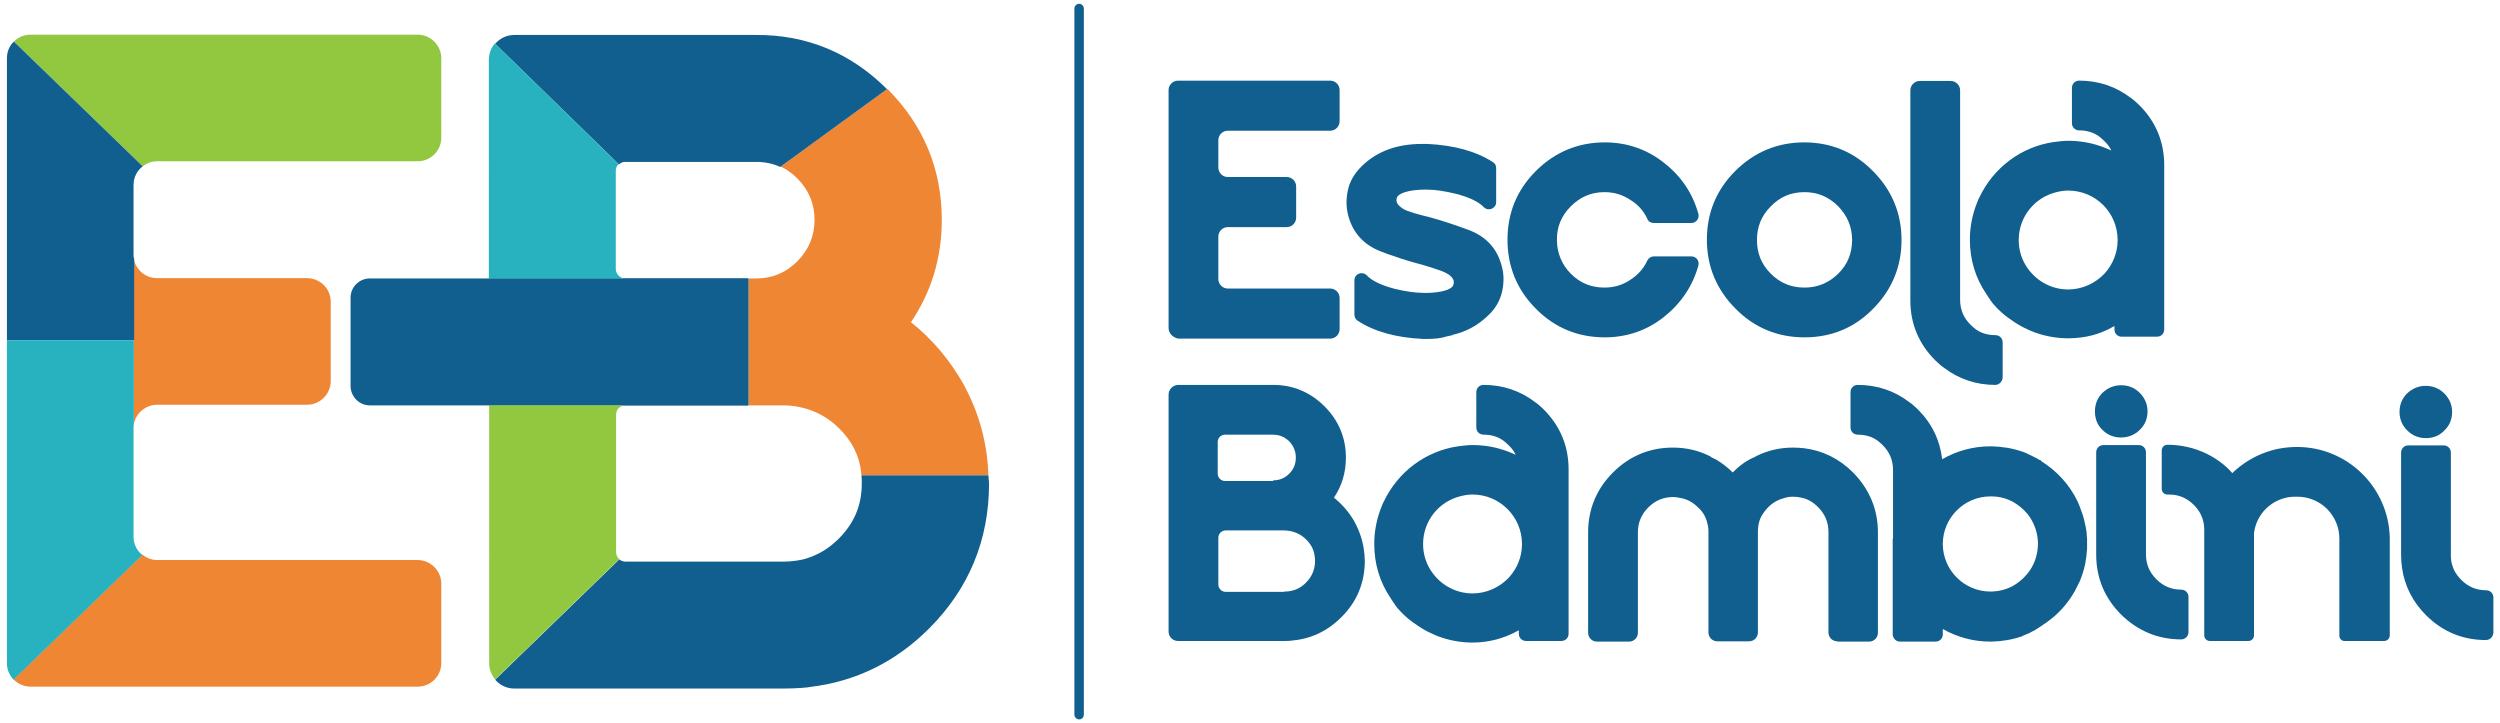
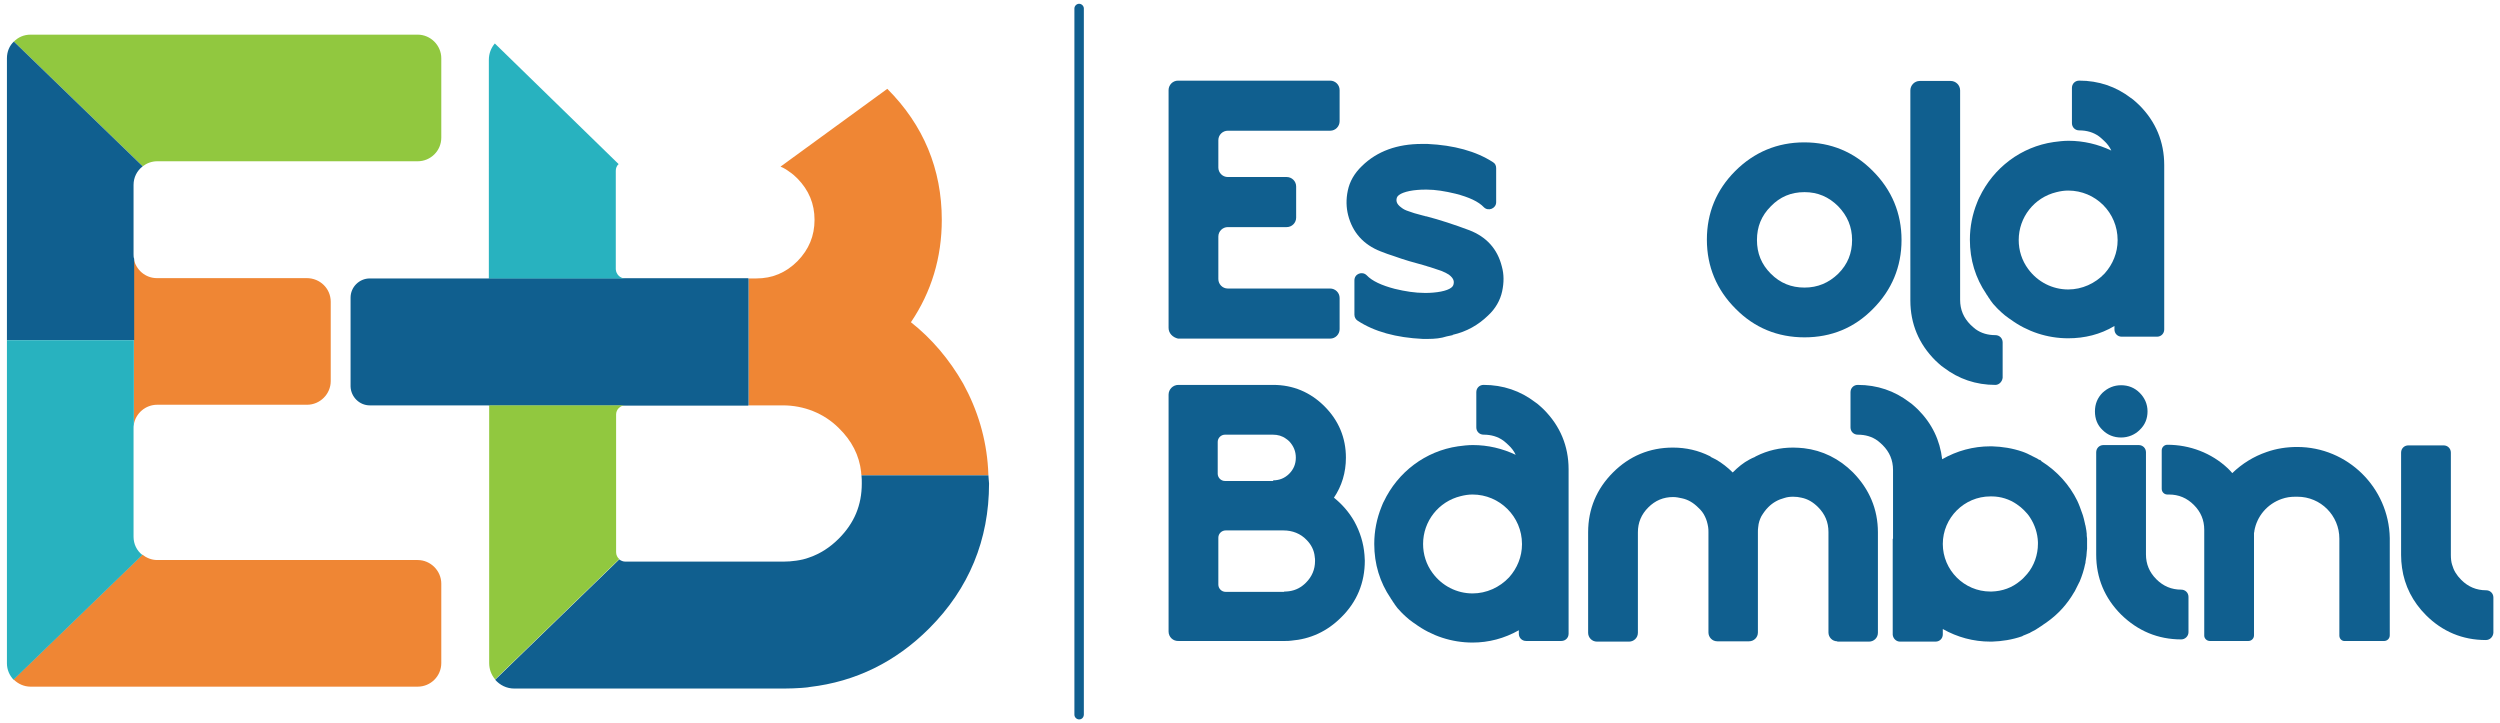
<svg xmlns="http://www.w3.org/2000/svg" version="1.1" id="Layer_1" x="0px" y="0px" viewBox="0 0 793.7 229.6" style="enable-background:new 0 0 793.7 229.6;" xml:space="preserve">
  <style type="text/css">
	.st0{fill:#105F8F;}
	.st1{fill:#EF8634;}
	.st2{fill:#28B2BF;}
	.st3{fill:#91C83F;}
</style>
  <g>
    <g>
      <g>
        <path class="st0" d="M789.2,203.2c-7.4,0-13.8-2.7-19-7.9c-4.2-4.2-6.8-9.3-7.6-15c-0.2-1.4-0.3-2.7-0.3-4.1v-32.5     c0-1.3,1-2.3,2.3-2.3h11.2c1.3,0,2.3,1,2.3,2.3v32.5c0,1.1,0.1,2.2,0.4,3.1c0.5,1.8,1.4,3.3,2.9,4.8c2.2,2.2,4.8,3.3,7.9,3.3h0     c1.3,0,2.3,1,2.3,2.3l0,11.2C791.5,202.2,790.5,203.2,789.2,203.2L789.2,203.2z" />
-         <path class="st0" d="M770.2,139.1c-2.3,0-4.3-0.8-5.9-2.4c-1.6-1.5-2.5-3.6-2.5-5.9c0-2.3,0.8-4.3,2.4-5.9     c1.7-1.6,3.7-2.4,5.9-2.4c2.3,0,4.3,0.8,5.9,2.4c1.7,1.7,2.5,3.7,2.5,5.9c0,2.3-0.8,4.3-2.5,5.9     C774.5,138.3,772.5,139.1,770.2,139.1z" />
        <path class="st0" d="M742.7,201.8V171c0-7.3-5.9-13.3-13.3-13.3h-0.7c-1.5,0-2.9,0.2-4.3,0.7c-4.6,1.6-7.9,5.5-8.7,10.2l0,0.1     l0,0.1c0,0.1-0.1,0.3-0.1,0.4v14.1v18.4c0,1-0.8,1.8-1.8,1.8h-12.2c-1,0-1.8-0.8-1.8-1.7l0-1.1v-32.5c0-3.1-1.1-5.7-3.3-7.9     c-2.2-2.2-4.8-3.3-7.9-3.3h-0.5c-1,0-1.8-0.8-1.8-1.8l0-12.2c0-1,0.8-1.8,1.8-1.8l0,0c7.1,0,14,2.6,19.2,7.5c0.5,0.5,1,1,1.4,1.5     c3.1-3,6.8-5.3,10.9-6.7c3.1-1.1,6.4-1.6,9.7-1.6c16,0,29.1,12.9,29.4,28.9c0,0.2,0,0.4,0,0.5v30.4c0,1-0.8,1.8-1.8,1.8h-12.4     C743.5,203.6,742.7,202.8,742.7,201.8z" />
        <path class="st0" d="M692.5,203c-7.4,0-13.8-2.7-19.1-7.9c-5.2-5.2-7.9-11.6-7.9-19v-32.5c0-1.3,1-2.3,2.3-2.3h11.2     c1.3,0,2.3,1,2.3,2.3V176c0,3.1,1.1,5.7,3.3,7.9c2.2,2.2,4.8,3.3,7.9,3.3h0c1.3,0,2.3,1,2.3,2.3l0,11.2     C694.8,202,693.7,203,692.5,203L692.5,203z" />
        <path class="st0" d="M673.4,138.9c-2.3,0-4.3-0.8-5.9-2.4c-1.6-1.5-2.4-3.5-2.4-5.9c0-2.3,0.8-4.3,2.4-5.9     c1.7-1.6,3.7-2.4,5.9-2.4c2.3,0,4.3,0.8,5.9,2.4c1.6,1.6,2.5,3.6,2.5,5.9c0,2.3-0.8,4.3-2.5,5.9     C677.8,138,675.7,138.9,673.4,138.9z" />
        <path class="st0" d="M583.3,203.6c-1.6,0-2.8-1.3-2.8-2.8v-31.9c0-3.1-1.1-5.7-3.3-7.9c-1.6-1.6-3.3-2.6-5.3-3     c-0.8-0.2-1.7-0.3-2.6-0.3c-1,0-1.9,0.1-2.8,0.4c-1.9,0.5-3.6,1.4-5.1,2.9c-0.9,0.9-1.6,1.9-2.2,2.9c-0.5,1-0.9,2.1-1,3.4     c-0.1,0.6-0.1,1.1-0.1,1.6v31.9c0,1.6-1.3,2.8-2.8,2.8h-10.1c-1.6,0-2.8-1.3-2.8-2.8v-31.9c0-0.5,0-1-0.1-1.6     c-0.2-1.2-0.5-2.3-1-3.3c-0.5-1.1-1.2-2-2.2-2.9c-1.5-1.5-3.2-2.5-5.1-2.9c-0.9-0.2-1.9-0.4-2.8-0.4c-3.1,0-5.7,1.1-7.9,3.3     c-2.2,2.2-3.3,4.8-3.3,7.9v31.9c0,1.6-1.3,2.8-2.8,2.8H507c-1.6,0-2.8-1.3-2.8-2.8v-31.9c0-7.4,2.7-13.8,7.9-19     c5.2-5.2,11.6-7.9,19-7.9c4.2,0,8.1,0.9,11.7,2.7c0.1,0,0.2,0.1,0.3,0.2l0.1,0.1c0.5,0.3,1.1,0.5,1.6,0.8     c1.9,1.1,3.7,2.5,5.3,4.1c1.7-1.7,3.4-3.1,5.3-4.1c0.6-0.3,1.1-0.6,1.7-0.8c0.1-0.1,0.3-0.2,0.5-0.3c3.6-1.8,7.5-2.7,11.7-2.7     c1.2,0,2.3,0.1,3.4,0.2c5.9,0.7,11.2,3.3,15.6,7.7c5.2,5.3,7.9,11.7,7.9,19v31.9c0,1.6-1.3,2.8-2.8,2.8H583.3z" />
        <path class="st0" d="M371,200.5v-75.2c0-1.7,1.4-3.1,3.1-3.1h30.1c6.3,0,11.8,2.3,16.3,6.8c4.5,4.5,6.8,10,6.8,16.3     c0,4.7-1.3,9-3.8,12.7c2.6,2.1,4.8,4.6,6.5,7.6c1.8,3.3,2.9,6.8,3.2,10.6c0,0.6,0.1,1.2,0.1,1.8c0,7-2.5,13.1-7.5,18     c-4.5,4.5-9.8,6.9-15.9,7.4c-0.6,0.1-1.3,0.1-2.1,0.1h-33.6C372.4,203.6,371,202.2,371,200.5z M407.7,187.8c0.5,0,1,0,1.6-0.1     c2.1-0.3,3.8-1.2,5.3-2.7c1.9-1.9,2.9-4.2,2.9-6.9c0-0.5,0-0.9-0.1-1.3l0-0.1c-0.2-2-1.1-3.8-2.6-5.3c-1.9-2-4.5-3-7.3-3l-18.4,0     c-1.2,0-2.3,1-2.3,2.3v14.9c0,1.2,1,2.3,2.3,2.3H407.7z M404.2,152.5c2,0,3.7-0.7,5.1-2.1c1.4-1.4,2.1-3.1,2.1-5.1     c0-2-0.7-3.7-2.1-5.2c-0.3-0.3-0.7-0.6-1-0.8c-1.2-0.9-2.6-1.3-4.2-1.3h-15.2c-1.2,0-2.3,1-2.3,2.3v10.1c0,1.2,1,2.3,2.3,2.3     H404.2z" />
        <path class="st0" d="M631.9,203.7c-5.4,0-10.5-1.4-15.1-4v1.7c0,1.3-1,2.3-2.3,2.3h-11.3c-1.2,0-2.2-1-2.3-2.2l0-0.1v-30.3     l0.1-0.1v-21.8c0-3.1-1.1-5.7-3.3-7.9c-0.5-0.5-1.1-1-1.6-1.4c-1.8-1.3-3.9-1.9-6.3-1.9l0,0c-1.3,0-2.3-1-2.3-2.3l0-11.2     c0-1.3,1-2.3,2.3-2.3h0c6.2,0,11.7,1.9,16.4,5.5h0l0.7,0.5c0.7,0.6,1.4,1.2,2,1.8c4.5,4.5,7,9.8,7.7,15.8     c4.7-2.7,9.9-4.1,15.3-4.1h0.5c3.3,0.1,6.5,0.6,9.7,1.7l0.8,0.3c0.2,0.1,0.5,0.2,0.7,0.3h0l0.4,0.2c0.6,0.3,1.2,0.6,2,1     c0.5,0.2,1,0.5,1.4,0.8h0.3l0.5,0.5c4.9,3.1,8.8,7.4,11.3,12.5c0.1,0.3,0.3,0.6,0.4,0.9l0.4,1c0.3,0.8,0.6,1.6,0.9,2.5l0.1,0.3v0     c0.2,0.7,0.4,1.4,0.6,2.4c0,0.1,0.1,0.3,0.1,0.5l0.1,0.3c0.1,0.6,0.2,1.1,0.3,1.7l0,0.1c0.1,0.5,0.1,0.9,0.1,1.4l0.1,0.9     c0,0.3,0,0.6,0,0.9c0,0.3,0,0.5,0,0.8c0,0.3,0,0.7,0,1c0,0.2,0,0.4,0,0.5l-0.1,1c0,0.4-0.1,0.9-0.1,1.3c-0.1,0.6-0.2,1.3-0.3,1.9     l0,0.2c0,0.1,0,0.2-0.1,0.4c-0.4,2-1,3.8-1.7,5.5c0,0-0.1,0.3-0.2,0.4c-0.3,0.6-0.6,1.2-0.9,1.8c-0.2,0.3-0.3,0.7-0.5,1     c-0.1,0.1-0.1,0.2-0.2,0.3c-2.2,3.8-5,6.9-8.5,9.4c0,0-0.3,0.2-0.4,0.3c-0.5,0.3-0.9,0.6-1.3,0.9c-0.3,0.2-0.6,0.4-0.8,0.5     l-0.1,0.1c-0.3,0.2-0.7,0.4-1.1,0.7c-0.5,0.3-1.1,0.6-1.7,0.9l-0.1,0.1l-0.5,0.2l-0.7,0.3c-0.3,0.1-0.7,0.3-1,0.4L642,202     c-3.2,1.1-6.4,1.6-9.6,1.7h0H631.9z M631.9,157.6c-8.3,0-15.1,6.8-15.1,15.1c0,8.3,6.8,15.1,15.1,15.1c0,0,0.2,0,0.2,0l0.1,0     l0.1,0c3.4-0.1,6.5-1.2,9.1-3.4c0.4-0.3,0.7-0.6,1.1-1c0.4-0.4,0.7-0.8,1.1-1.2c2.2-2.6,3.4-6.1,3.4-9.5c0-0.2,0-0.3,0-0.5l0-0.1     c-0.1-2.8-1-5.5-2.5-7.8c-0.5-0.8-1.1-1.5-1.9-2.3c-0.7-0.7-1.4-1.3-2.3-1.9c-2.3-1.6-5.1-2.5-8-2.5l-0.1,0c0,0-0.2,0-0.2,0     C632,157.6,631.9,157.6,631.9,157.6z" />
        <path class="st0" d="M467.5,204c-6.6,0-13-2.1-18.3-6l-0.6-0.4l-1.2-0.9c-0.7-0.6-1.3-1.1-1.9-1.7c-0.2-0.2-0.4-0.4-0.6-0.6     c-0.4-0.4-0.8-0.9-1.2-1.3c-0.2-0.3-0.4-0.5-0.6-0.8c-0.1-0.1-0.2-0.3-0.3-0.4l-0.1-0.2c-0.3-0.4-0.6-0.8-0.8-1.2l-0.3-0.4     l-0.1-0.2c-3.4-5-5.2-10.8-5.2-17.2c0-4.1,0.8-8.1,2.3-11.8c0.1-0.3,0.3-0.7,0.4-1c0,0,0.2-0.4,0.2-0.4l0-0.1l0.1-0.1     c4.5-9.5,13.3-16.1,23.6-17.6c1.5-0.2,3.1-0.4,4.7-0.4c4.8,0,9.4,1.1,13.6,3.1c-0.5-1.1-1.3-2.2-2.3-3.1c-0.5-0.5-1.1-1-1.6-1.4     c-1.8-1.3-3.9-1.9-6.3-1.9l0,0c-1.3,0-2.3-1-2.3-2.3l0-11.2c0-1.3,1-2.3,2.3-2.3h0c6.2,0,11.7,1.9,16.4,5.5h0l0.7,0.5     c0.7,0.6,1.4,1.2,2,1.8c5.2,5.2,7.9,11.6,7.9,19l0,10.9v41.3c0,1.3-1,2.3-2.3,2.3h-11.2c-1.3,0-2.3-1-2.3-2.3l0,0v-1.1     C477.6,202.7,472.6,204,467.5,204z M467.5,157c-1.3,0-2.5,0.2-3.7,0.5c-7.1,1.7-12,8-12,15.2c0,3.3,1,6.5,3,9.2     c3,4.1,7.7,6.5,12.7,6.5c4.4,0,8.6-1.9,11.6-5.1c2.6-2.9,4.1-6.6,4.1-10.5v-0.1C483.2,164,476.1,157,467.5,157z" />
      </g>
      <g>
        <path class="st0" d="M633.5,122.2c-6.2,0-11.7-1.9-16.4-5.5h0l-0.7-0.5c-0.7-0.6-1.4-1.2-2-1.8c-5.2-5.2-7.9-11.6-7.9-19l0-10.9     V28.7c0-1.6,1.3-3,3-3h9.8c1.6,0,3,1.3,3,3v66.5c0,3.1,1.1,5.7,3.3,7.9c0.5,0.5,1.1,1,1.6,1.4c1.8,1.3,3.9,1.9,6.3,1.9l0,0     c1.3,0,2.3,1,2.3,2.3l0,11.2C635.7,121.1,634.7,122.2,633.5,122.2L633.5,122.2z" />
        <path class="st0" d="M656.6,107.4c-6.6,0-13-2.1-18.3-6l-0.6-0.4l-1.2-0.9c-0.7-0.6-1.3-1.1-1.9-1.7c-0.2-0.2-0.4-0.4-0.6-0.6     c-0.4-0.4-0.8-0.9-1.2-1.3c-0.2-0.3-0.4-0.5-0.6-0.8c-0.1-0.1-0.2-0.3-0.3-0.4l-0.1-0.2c-0.3-0.4-0.6-0.8-0.8-1.2l-0.3-0.4     l-0.1-0.2c-3.4-5-5.2-10.8-5.2-17.2c0-4.1,0.8-8.1,2.3-11.8c0.1-0.3,0.3-0.7,0.4-1c0,0,0.2-0.4,0.2-0.4l0-0.1l0.1-0.1     c4.5-9.5,13.3-16.1,23.6-17.6c1.5-0.2,3.1-0.4,4.7-0.4c4.8,0,9.4,1.1,13.6,3.1c-0.5-1.1-1.3-2.2-2.3-3.1c-0.5-0.5-1.1-1-1.6-1.4     c-1.8-1.3-3.9-1.9-6.3-1.9l0,0c-1.3,0-2.3-1-2.3-2.3l0-11.2c0-1.3,1-2.3,2.3-2.3h0c6.2,0,11.7,1.9,16.4,5.5h0l0.7,0.5     c0.7,0.6,1.4,1.2,2,1.8c5.2,5.2,7.9,11.6,7.9,19l0,10.9v41.3c0,1.3-1,2.3-2.3,2.3h-11.2c-1.3,0-2.3-1-2.3-2.3v0v-1.1     C666.8,106.2,661.8,107.4,656.6,107.4z M656.6,60.5c-1.3,0-2.5,0.2-3.7,0.5c-7.1,1.7-12,8-12,15.2c0,3.3,1,6.5,3,9.2     c3,4.1,7.7,6.5,12.7,6.5c4.4,0,8.6-1.9,11.6-5.1c2.6-2.9,4.1-6.6,4.1-10.5v-0.1C672.3,67.5,665.3,60.5,656.6,60.5z" />
        <path class="st0" d="M572.9,107.1c-8.5,0-15.9-3-21.9-9.1c-6-6-9.1-13.4-9.1-21.9c0-8.5,3-15.8,9-21.8c6-6,13.4-9.1,21.9-9.1     c8.4,0,15.8,3,21.8,9.1c6,6,9.1,13.4,9.1,21.9c0,8.5-3.1,15.9-9.1,21.9C588.7,104.1,581.4,107.1,572.9,107.1z M572.9,61     c-4.3,0-7.8,1.5-10.7,4.5c-3,3-4.4,6.5-4.4,10.7c0,4.2,1.4,7.7,4.4,10.7c3,3,6.5,4.4,10.7,4.4c4.2,0,7.7-1.5,10.7-4.4     c3-3,4.4-6.5,4.4-10.7c0-4.2-1.5-7.7-4.4-10.7C580.6,62.5,577.1,61,572.9,61z" />
-         <path class="st0" d="M509.5,107.1c-8.5,0-15.9-3-21.9-9.1c-6-6-9-13.4-9-21.9c0-8.5,3-15.8,9-21.8c6-6,13.4-9.1,21.9-9.1     c7,0,13.4,2.2,18.8,6.5c5.5,4.3,9.1,9.7,10.9,16.2v0c0.4,1.4-0.7,2.9-2.2,2.9h-12c-0.9,0-1.7-0.5-2-1.3v0c-1.2-2.6-3-4.6-5.5-6.1     c-2.4-1.6-5.1-2.4-8.1-2.4c-4.2,0-7.7,1.5-10.7,4.5c-3,3-4.5,6.6-4.4,10.8c0,4,1.6,7.8,4.4,10.6c3,3,6.5,4.4,10.7,4.4     c3,0,5.7-0.8,8.1-2.4c2.5-1.6,4.3-3.6,5.5-6.2l0,0c0.4-0.8,1.2-1.3,2-1.3h12c1.5,0,2.6,1.4,2.2,2.9l0,0     c-1.8,6.5-5.5,12-10.9,16.3C522.9,104.9,516.5,107.1,509.5,107.1z" />
        <path class="st0" d="M453.4,107.6c-0.6,0-1.2,0-1.7,0c-8.4-0.4-15.4-2.3-20.7-5.8l0,0c-0.6-0.4-1-1.1-1-1.9V89     c0-2.1,2.5-3,3.9-1.6l0,0c1.7,1.8,4.7,3.2,8.9,4.3c3.3,0.8,6.5,1.3,9.5,1.3c0.9,0,1.8,0,2.7-0.1c3.6-0.3,6-1.2,6.4-2.4     c0.3-1,0.3-2-1.4-3.3c-0.6-0.4-1.4-0.8-2.4-1.2c-1.2-0.4-2.4-0.8-3.6-1.2c-0.5-0.1-1-0.3-1.3-0.4c-0.3-0.1-0.5-0.1-0.7-0.2     c-3-0.8-6.2-1.7-9.5-2.9c-1.3-0.4-2.7-0.9-4.2-1.5c-5.4-2.1-8.9-6-10.3-11.5c-0.6-2.4-0.7-5-0.1-7.8c0.6-2.9,2.1-5.5,4.5-7.8     c4.8-4.7,11.2-7,19-7c0.6,0,1.2,0,1.8,0c8.4,0.4,15.4,2.3,20.8,5.8l0,0c0.7,0.4,1,1.1,1,1.9v10.8c0,2-2.5,3-3.9,1.6v0     c-1.7-1.8-4.7-3.2-9-4.3c-3.3-0.8-6.4-1.3-9.1-1.3c-1.1,0-2.1,0-3,0.1c-3.7,0.3-6.1,1.3-6.5,2.4c-0.3,0.9-0.3,2,1.4,3.2     c0.6,0.5,1.4,0.9,2.4,1.2c1.1,0.4,2.3,0.8,3.6,1.1c0.4,0.1,0.7,0.2,1.1,0.3l0.1,0c0.2,0.1,0.5,0.2,0.8,0.2     c4.2,1.1,8.8,2.6,13.6,4.4c5.4,2.1,8.9,5.9,10.3,11.5c0.7,2.5,0.7,5.1,0.1,7.9c-0.6,2.8-2.1,5.5-4.5,7.7c-3.1,3-6.8,5.1-11.2,6.1     v0.1l-1.9,0.4C457.5,107.4,455.5,107.6,453.4,107.6L453.4,107.6z" />
        <path class="st0" d="M371,104.1V28.6c0-1.6,1.3-3,3-3h48.3c1.6,0,3,1.3,3,3v9.9c0,1.6-1.3,3-3,3h-32.5c-1.6,0-3,1.3-3,3v8.7     c0,1.6,1.3,3,3,3h18.7c1.6,0,3,1.3,3,3v9.9c0,1.6-1.3,3-3,3h-18.7c-1.6,0-3,1.3-3,3v13.5c0,1.6,1.3,3,3,3h32.5c1.6,0,3,1.3,3,3     v9.9c0,1.6-1.3,3-3,3h-48.3C372.3,107.1,371,105.8,371,104.1z" />
      </g>
    </g>
    <g>
      <path class="st0" d="M342.6,228.4c-0.8,0-1.5-0.7-1.5-1.5V2.7c0-0.8,0.7-1.5,1.5-1.5s1.5,0.7,1.5,1.5v224.1    C344.1,227.7,343.5,228.4,342.6,228.4z" />
    </g>
    <g>
      <g>
        <path class="st0" d="M117.4,128.7h120.2V88.4H117.4c-3.3,0-6.1,2.7-6.1,6.1v28.2C111.4,126,114.1,128.7,117.4,128.7z" />
      </g>
      <g id="XMLID_9_">
        <g>
          <path class="st1" d="M313.7,148.8c0,0.7,0.1,1.4,0.1,2.1h-40.2l-0.1,0c0-0.2-0.1-0.5-0.1-0.7l0-0.3c-0.6-5.4-3-10-7.1-14      c-4.7-4.7-11.1-7.2-17.7-7.2h-10.9V88.4h2.4c5.1,0,9.4-1.8,13.1-5.5c3.6-3.7,5.4-8,5.4-13.1c0-5.1-1.8-9.4-5.4-13.1      c-0.9-0.9-1.7-1.6-2.5-2.1c-0.9-0.7-1.9-1.3-2.9-1.7l33.9-24.7c11.5,11.5,17.3,25.5,17.3,41.6c0,12-3.3,22.9-9.8,32.5      c6.6,5.2,12.2,11.8,16.6,19.5C310.4,130.2,313.1,139.2,313.7,148.8z" />
-           <path class="st0" d="M281.6,28.3l-33.9,24.7c-2.4-1.1-4.9-1.6-7.7-1.6h-41.5c-0.8,0-1.5,0.3-2,0.8l0,0l-39.3-38.3l0,0      c1.5-1.7,3.6-2.8,6.1-2.8H240C256.1,11,270.1,16.8,281.6,28.3z" />
          <path class="st0" d="M313.8,150.9h-40.2l-0.1,0c0.1,0.8,0.1,1.7,0.1,2.6c0,6.9-2.4,12.6-7.3,17.5c-2.8,2.8-5.9,4.8-9.4,6      c-1.3,0.5-2.7,0.8-4.1,1c-1.4,0.2-2.7,0.3-4,0.3h-50.3c-0.7,0-1.4-0.3-1.9-0.7l0,0l-39.4,38.2l0,0c1.5,1.7,3.6,2.8,6.1,2.8h85.6      c2.1,0,3.9-0.1,5.5-0.2c0.9-0.1,1.8-0.1,2.7-0.3c14.5-1.7,27.2-7.9,37.9-18.6c12.6-12.6,19-28.1,19-46      C313.9,152.7,313.9,151.8,313.8,150.9z" />
          <polygon class="st0" points="237.6,88.4 237.6,128.7 198.5,128.7 155.2,128.7 155.2,88.4 198.5,88.4     " />
          <path class="st2" d="M198.5,88.4h-43.3V19c0-2,0.7-3.8,1.9-5.2l0,0l39.3,38.3l0,0c-0.6,0.5-0.9,1.3-0.9,2.1v31.3      C195.6,87.1,196.9,88.4,198.5,88.4z" />
          <path class="st3" d="M155.2,128.7h43.3c-1.6,0-2.9,1.3-2.9,2.9v43.7c0,0.9,0.4,1.7,1,2.2l0,0l-39.4,38.2l0,0      c-1.2-1.4-1.9-3.2-1.9-5.2V128.7z" />
          <path class="st1" d="M140.1,185.3v25.2c0,4.2-3.4,7.5-7.5,7.5H9.7c-2.1,0-4-0.9-5.4-2.3l0.1-0.1l40.8-39.5      c1.3,1,2.9,1.7,4.7,1.7h82.7C136.7,177.8,140.1,181.2,140.1,185.3z" />
          <path class="st3" d="M140.1,18.5v25.2c0,4.2-3.4,7.5-7.5,7.5H49.9c-1.7,0-3.3,0.6-4.6,1.6L4.4,13.2C5.8,11.8,7.6,11,9.7,11      h122.9C136.7,11,140.1,14.4,140.1,18.5z" />
          <path class="st1" d="M105,95.8v25.2c0,4.1-3.4,7.5-7.5,7.5H49.9c-3.7,0-6.8,2.7-7.4,6.2V108V82.3l0,0c0.7,3.4,3.7,6,7.3,6h47.6      C101.6,88.3,105,91.6,105,95.8z" />
          <path class="st0" d="M4.4,13.2l40.9,39.6c-1.8,1.4-2.9,3.5-2.9,5.9v22c0,0.5,0,1,0.2,1.5l0,0V108H2.2V18.5      C2.2,16.4,3,14.5,4.4,13.2z" />
          <path class="st2" d="M45.2,176.2L4.4,215.7l-0.1,0.1c-1.3-1.4-2.1-3.2-2.1-5.2V108h40.3v26.7c-0.1,0.4-0.1,0.9-0.1,1.3v34.4      C42.4,172.7,43.4,174.8,45.2,176.2z" />
        </g>
      </g>
    </g>
  </g>
</svg>